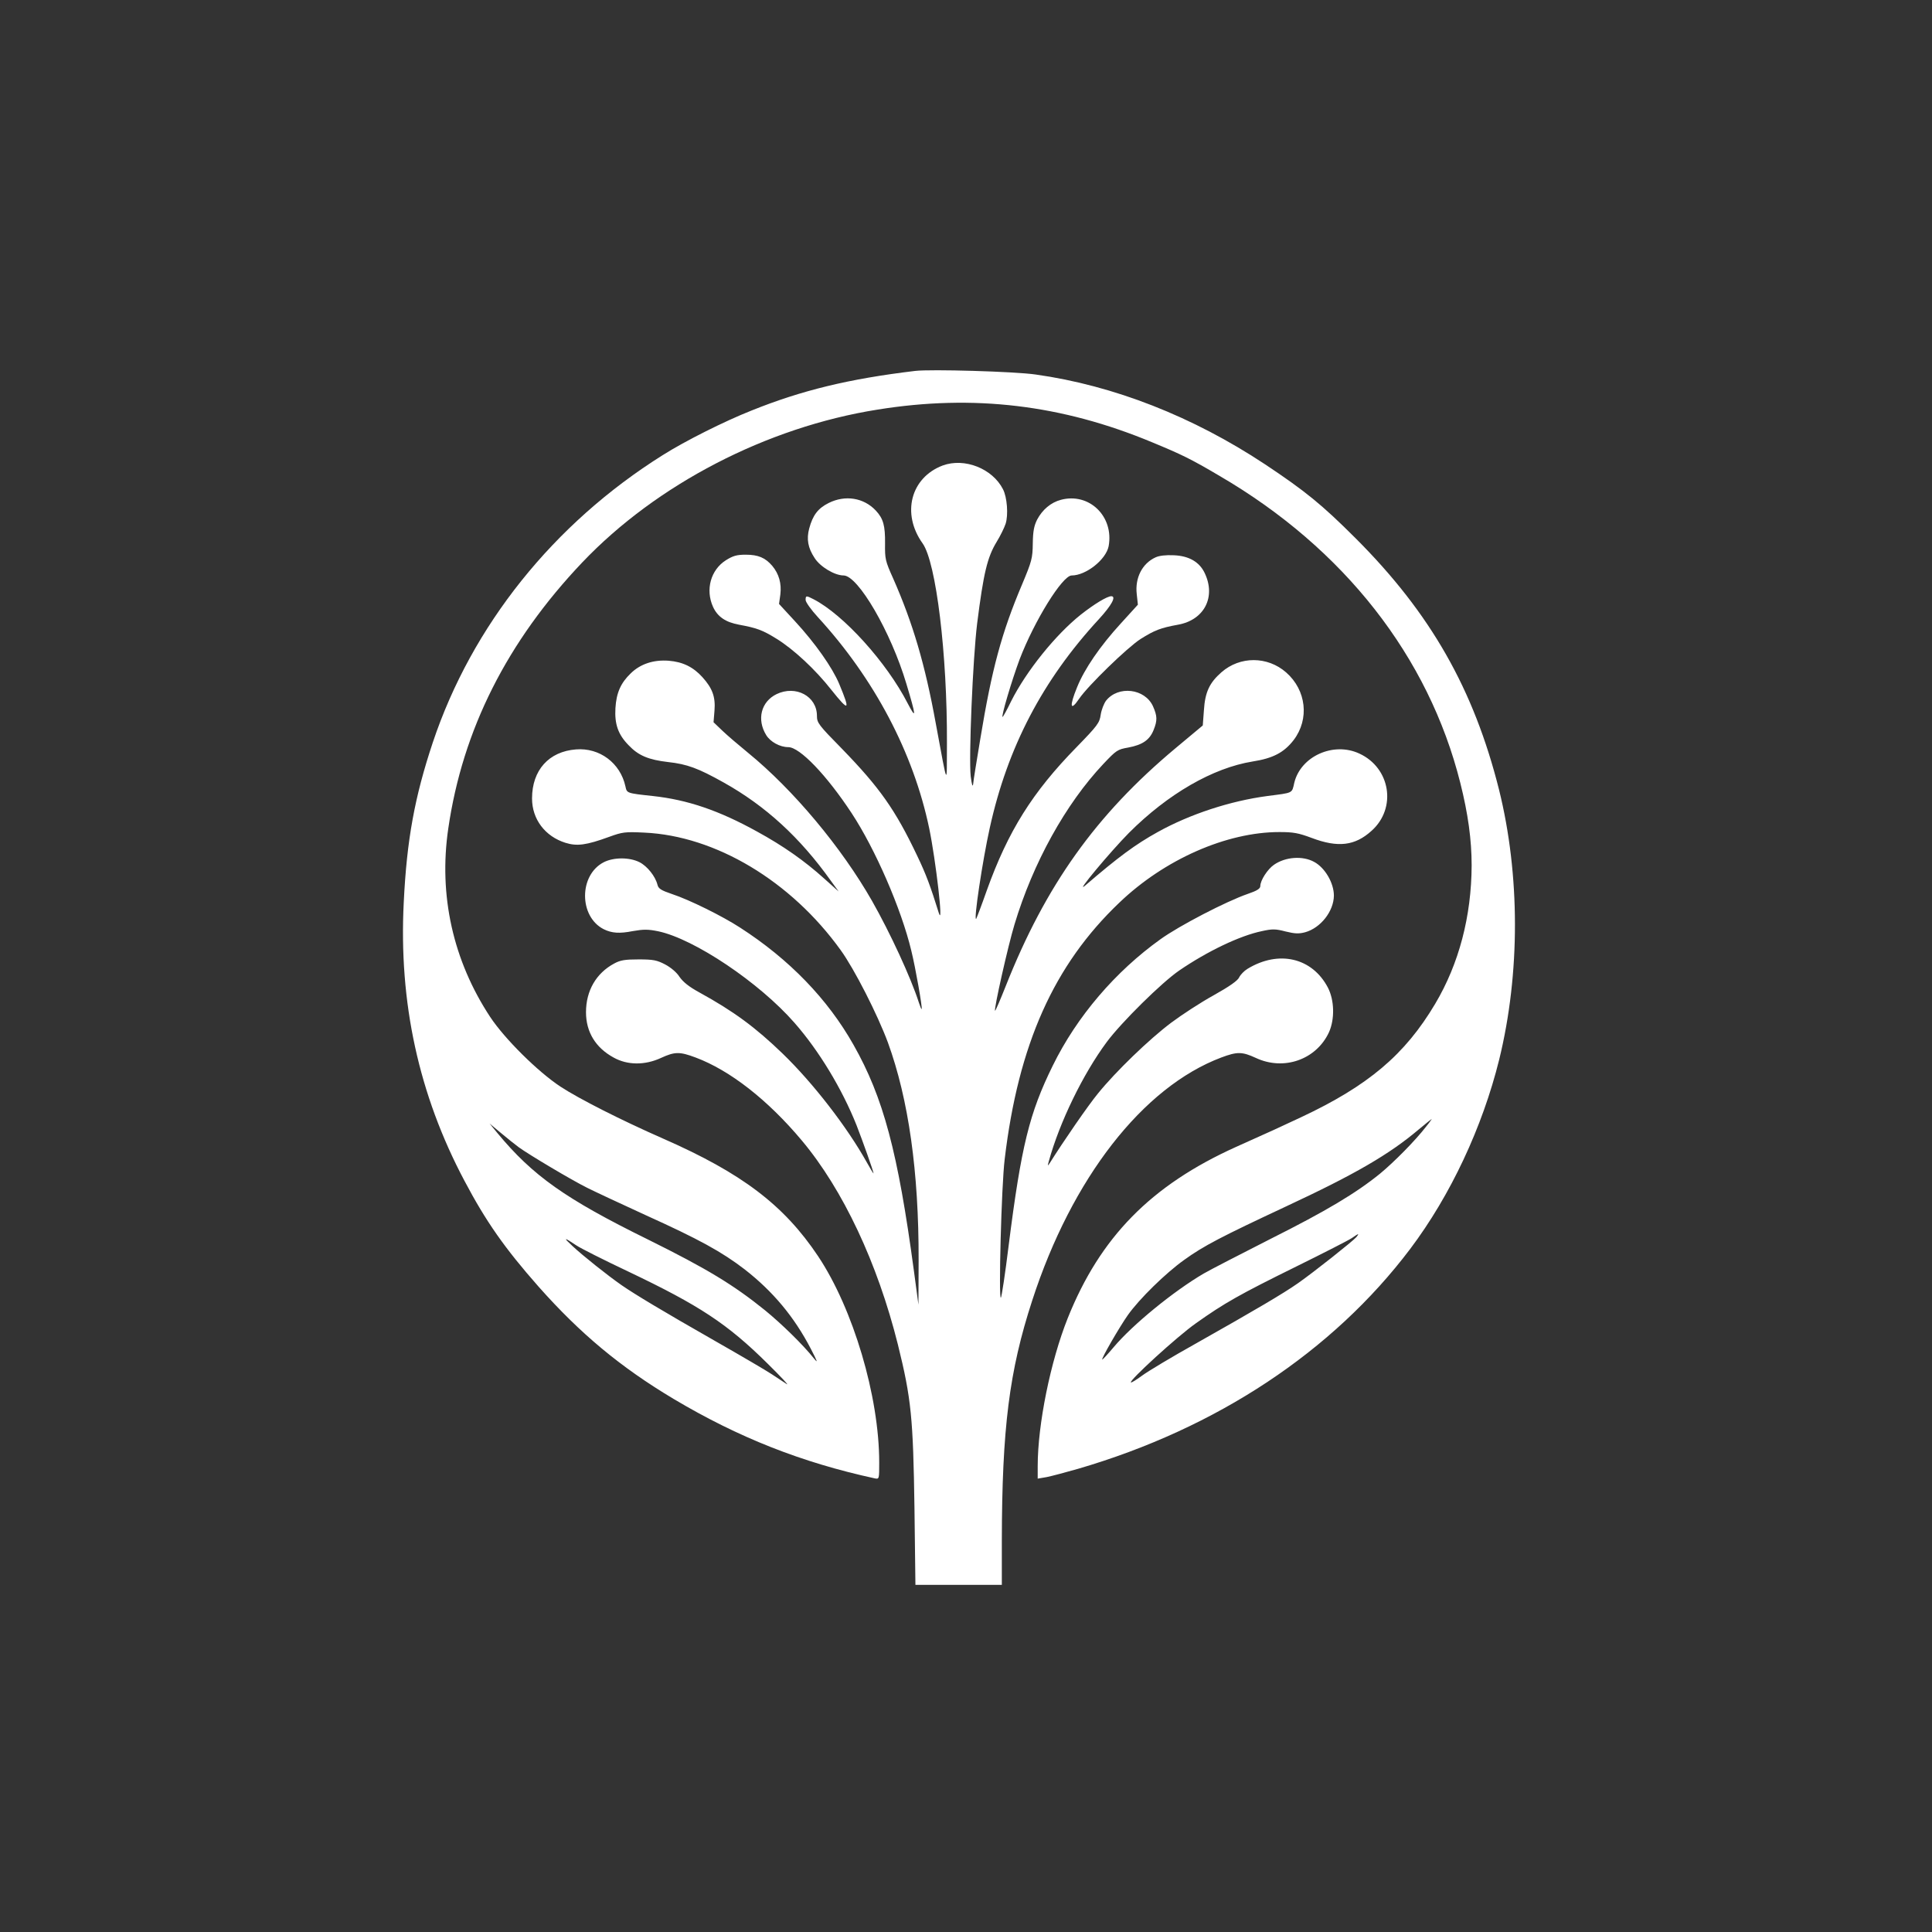
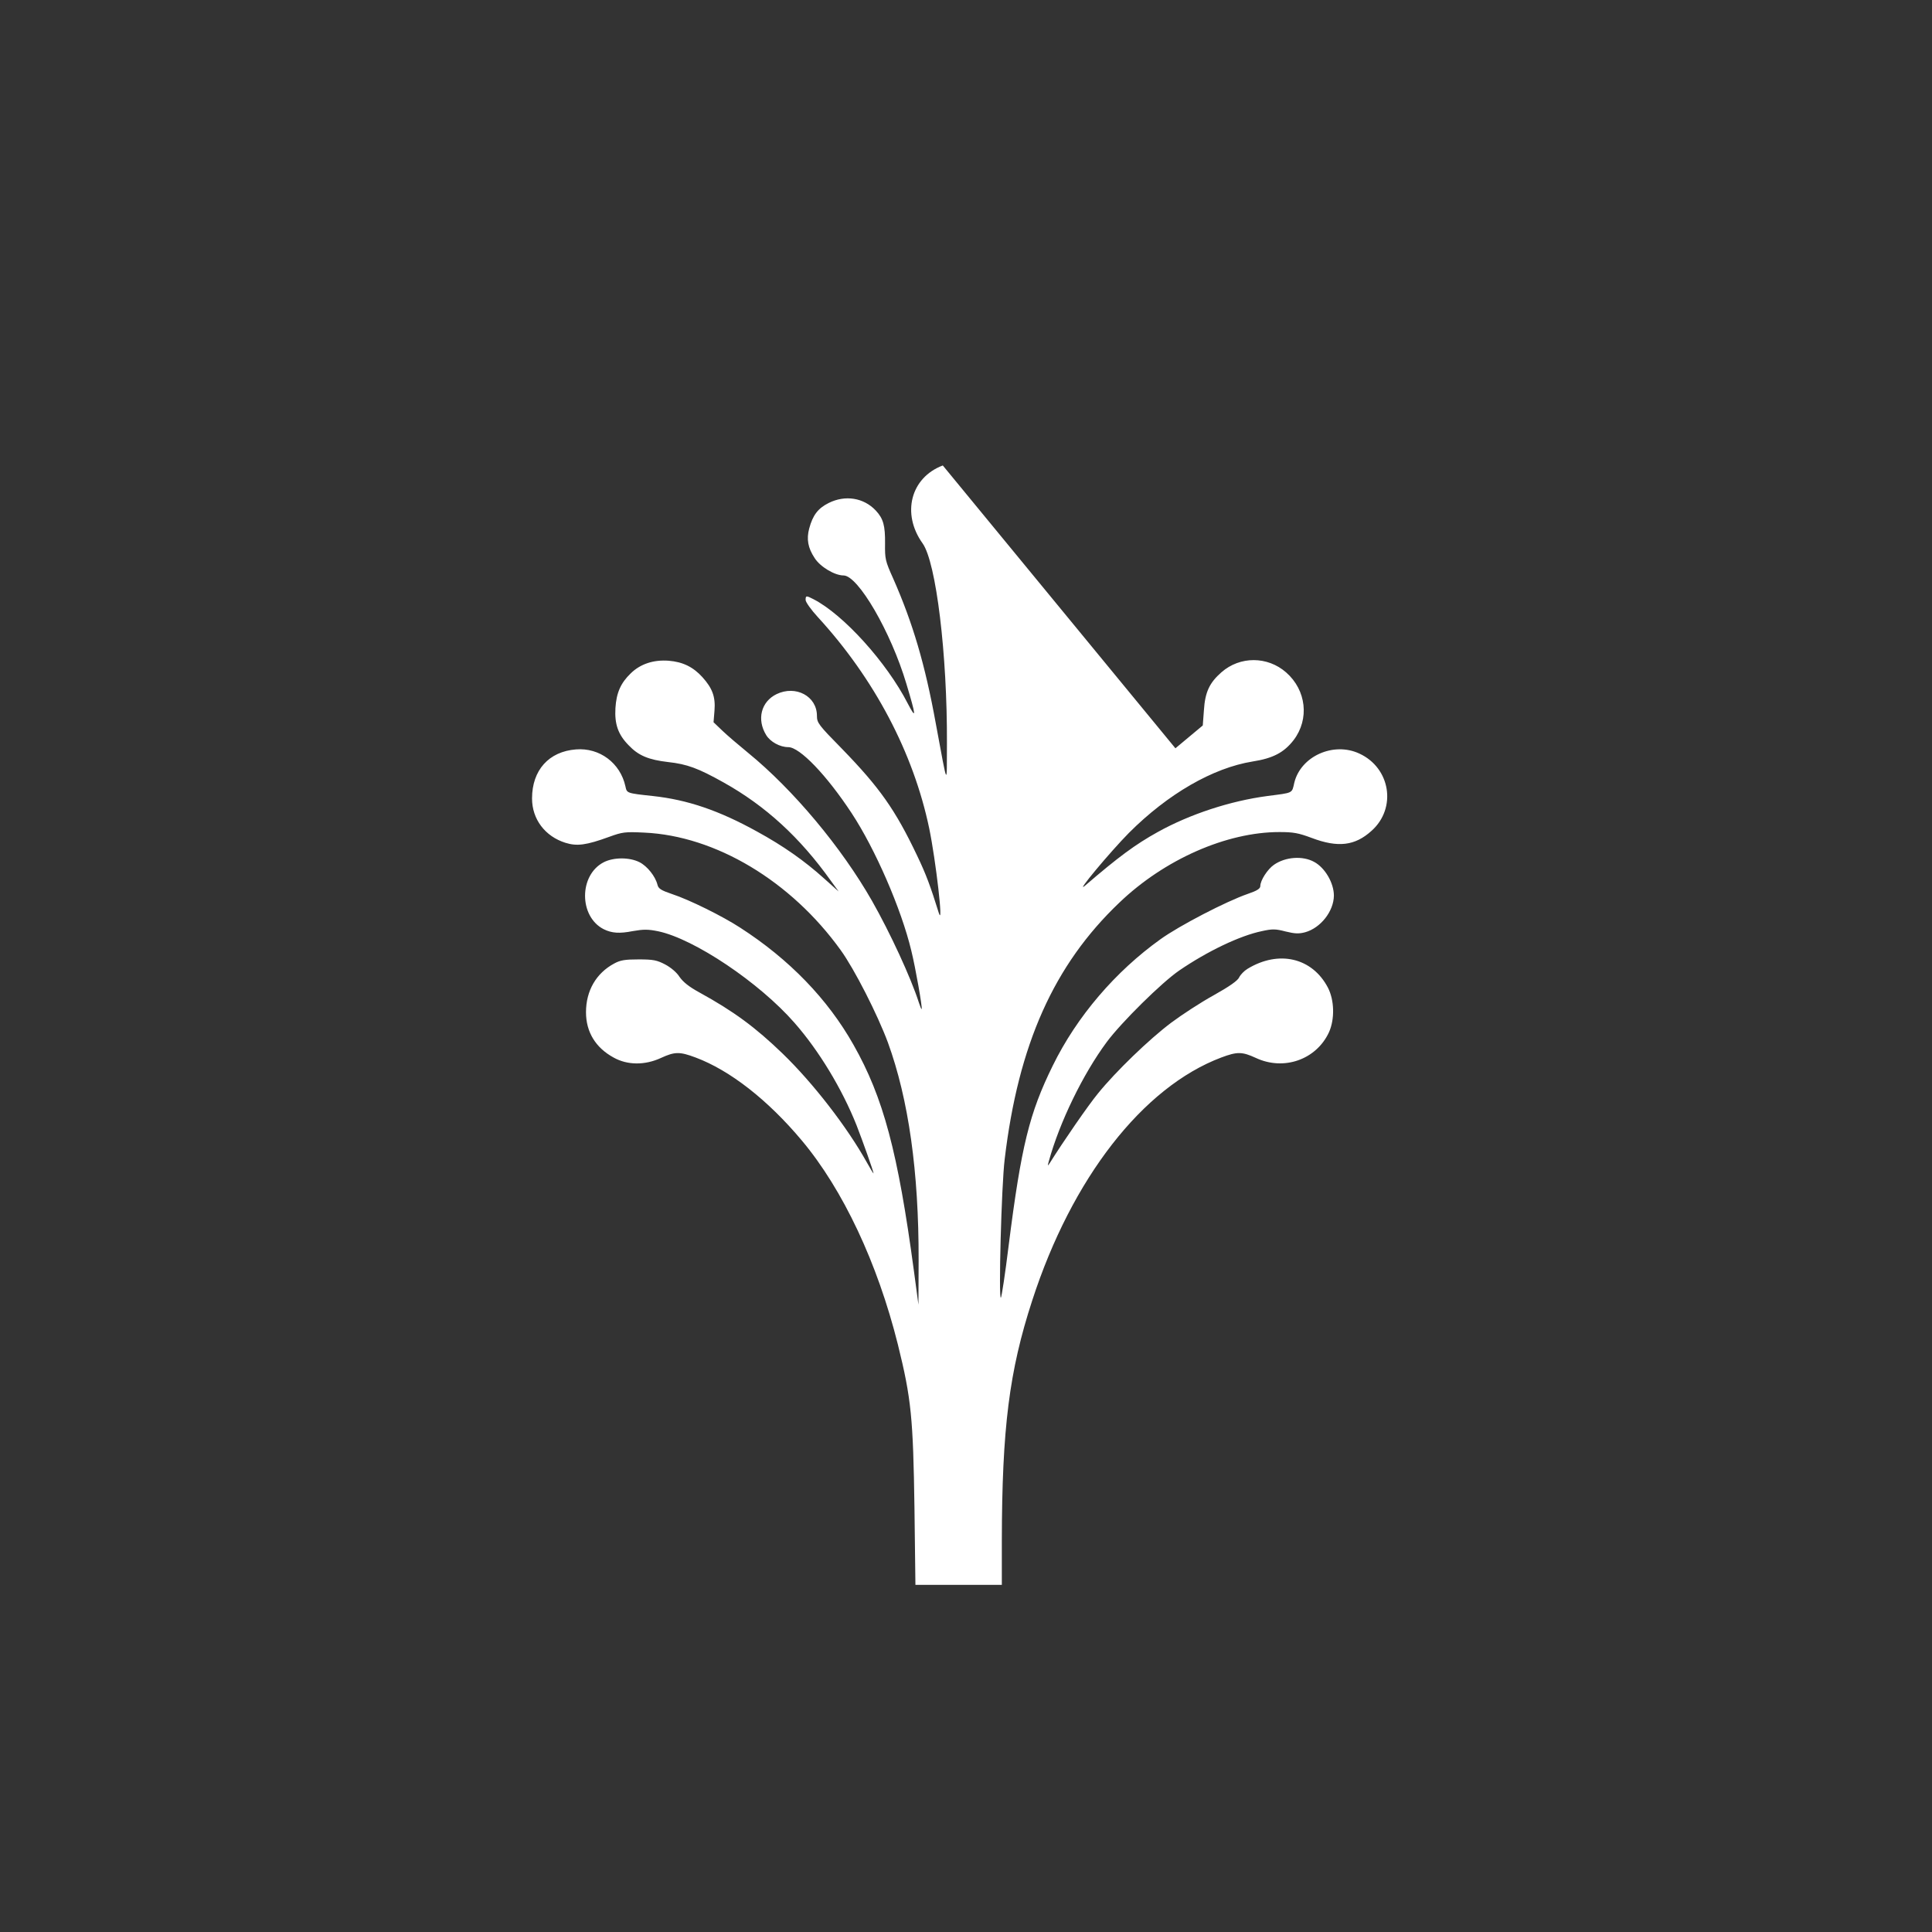
<svg xmlns="http://www.w3.org/2000/svg" version="1.0" width="1024pt" height="1024pt" viewBox="0 0 1024 1024" preserveAspectRatio="xMidYMid meet">
  <rect x="0" y="0" width="1024" height="1024" fill="#333333" stroke="none" />
  <g transform="translate(0,1024) scale(0.1,-0.1)" fill="#ffffff" stroke="none">
-     <path d="M4850 8274 c-351 -42 -601 -103 -867 -210 -144 -57 -353 -162 -470 -236 -579 -363 -1012 -904 -1219 -1523 -96 -288 -138 -516 -154 -847 -27 -531 79 -1019 322 -1477 113 -214 213 -357 393 -561 221 -249 433 -426 716 -595 343 -204 676 -336 1067 -421 22 -4 22 -2 22 85 0 350 -138 814 -324 1093 -181 271 -404 440 -821 623 -223 98 -446 211 -545 276 -121 80 -296 254 -372 369 -197 299 -274 645 -222 999 76 523 312 991 710 1410 394 414 978 717 1565 810 509 82 977 26 1455 -173 157 -65 205 -88 359 -179 658 -384 1107 -957 1275 -1627 41 -163 60 -301 60 -437 -1 -269 -67 -521 -193 -733 -161 -271 -356 -435 -712 -602 -123 -58 -146 -68 -344 -157 -450 -203 -720 -478 -892 -908 -91 -228 -159 -562 -159 -784 l0 -66 47 8 c25 5 101 25 167 44 736 215 1350 622 1760 1165 214 284 383 645 472 1004 112 457 111 980 -1 1431 -134 533 -363 935 -759 1331 -180 180 -269 252 -481 393 -382 253 -802 418 -1216 476 -109 16 -557 29 -639 19z m2708 -4006 c-57 -74 -170 -188 -244 -249 -127 -103 -284 -197 -579 -345 -159 -81 -319 -163 -355 -184 -159 -93 -377 -271 -477 -390 -32 -38 -59 -67 -61 -66 -5 6 91 172 136 236 61 86 199 221 298 292 104 75 197 123 539 283 369 172 549 277 705 409 36 30 67 55 68 55 2 1 -11 -18 -30 -41z m-4808 -109 c52 -38 280 -174 363 -215 40 -20 179 -85 310 -145 281 -127 403 -194 524 -287 150 -117 262 -251 350 -420 36 -70 40 -80 17 -52 -58 73 -172 184 -259 255 -167 135 -309 221 -620 375 -439 216 -611 338 -799 565 l-41 50 60 -50 c33 -28 76 -62 95 -76z m4439 -476 c-18 -21 -226 -186 -309 -244 -77 -54 -221 -139 -540 -319 -129 -72 -259 -150 -288 -172 -30 -22 -56 -38 -58 -35 -10 10 246 244 344 313 152 108 232 153 532 301 146 72 279 140 295 151 37 26 41 26 24 5z m-4134 -44 c22 -15 145 -77 274 -138 378 -180 526 -277 740 -489 70 -69 115 -117 101 -108 -14 9 -49 32 -79 52 -30 20 -165 99 -300 176 -284 162 -425 247 -496 296 -76 53 -204 155 -260 207 -52 48 -47 49 20 4z" />
-     <path d="M4997 7773 c-170 -64 -220 -255 -107 -413 72 -101 131 -590 129 -1060 -1 -232 6 -244 -59 105 -57 314 -122 533 -226 769 -42 93 -44 104 -43 185 1 95 -9 132 -49 175 -64 68 -162 84 -250 40 -56 -28 -84 -64 -103 -135 -15 -56 -7 -103 29 -157 29 -46 106 -92 153 -92 77 0 251 -299 333 -574 52 -173 54 -194 7 -104 -112 218 -340 470 -499 552 -39 20 -42 20 -42 -4 0 -11 29 -52 65 -91 299 -326 506 -718 590 -1119 35 -169 77 -531 51 -449 -44 141 -67 204 -115 304 -116 244 -199 361 -398 566 -125 127 -133 138 -133 175 0 104 -112 164 -214 115 -82 -40 -106 -134 -55 -217 22 -36 73 -64 117 -64 61 0 203 -148 336 -350 125 -190 263 -507 316 -728 23 -93 60 -305 55 -310 -2 -2 -8 14 -15 35 -42 131 -152 369 -248 538 -162 284 -417 589 -657 785 -49 40 -111 93 -136 117 l-47 45 5 61 c6 74 -11 119 -64 178 -49 54 -104 81 -179 87 -80 6 -150 -17 -201 -67 -53 -51 -76 -103 -81 -184 -5 -85 14 -140 70 -197 52 -55 106 -77 209 -89 101 -11 160 -33 294 -108 222 -124 405 -291 570 -523 l40 -55 -76 68 c-104 94 -218 174 -357 250 -201 111 -367 168 -552 188 -140 15 -137 15 -145 51 -27 124 -137 206 -262 196 -144 -11 -233 -110 -233 -260 0 -110 69 -201 177 -235 61 -19 110 -13 233 32 69 25 83 27 185 22 377 -17 777 -256 1041 -623 73 -101 195 -341 250 -489 110 -302 164 -686 163 -1155 l-1 -235 -24 179 c-85 631 -162 919 -320 1198 -137 243 -341 454 -602 622 -94 61 -268 147 -359 177 -59 20 -73 29 -78 49 -11 45 -54 99 -95 120 -53 27 -137 27 -190 0 -132 -68 -132 -288 0 -355 43 -21 83 -24 154 -10 58 10 81 10 135 -1 190 -40 535 -271 722 -485 130 -148 252 -350 329 -543 33 -85 90 -245 90 -255 0 -3 -16 23 -36 59 -105 188 -284 419 -445 575 -145 140 -260 225 -444 326 -53 29 -84 54 -103 81 -15 24 -46 50 -76 66 -44 23 -63 27 -141 27 -73 0 -97 -4 -130 -22 -95 -51 -149 -144 -149 -258 0 -105 51 -188 146 -240 73 -41 166 -42 252 -2 72 33 98 34 183 2 182 -68 383 -225 563 -440 218 -260 401 -649 509 -1081 71 -287 81 -387 88 -871 l5 -403 229 0 229 0 0 233 c1 597 39 900 161 1274 210 648 586 1131 1002 1288 85 32 111 31 183 -2 149 -70 321 -9 388 136 31 69 29 170 -6 237 -83 158 -260 200 -426 99 -18 -11 -37 -31 -44 -45 -7 -17 -51 -48 -135 -95 -69 -38 -170 -104 -226 -146 -117 -88 -293 -258 -387 -374 -52 -63 -185 -256 -257 -371 -10 -16 -11 -14 -4 11 57 207 181 462 307 632 78 105 292 316 384 379 149 102 322 185 439 209 54 12 72 12 125 -2 49 -12 70 -13 104 -4 82 23 151 111 152 194 0 67 -47 148 -105 179 -60 33 -151 27 -212 -15 -34 -23 -73 -83 -73 -113 0 -14 -17 -25 -67 -42 -113 -39 -362 -168 -462 -240 -239 -171 -443 -409 -571 -670 -124 -252 -167 -425 -234 -955 -18 -147 -37 -271 -41 -275 -13 -12 3 595 20 733 72 608 261 1031 608 1361 239 229 568 374 848 374 75 0 101 -5 171 -31 140 -53 230 -42 318 38 134 120 100 333 -65 409 -137 64 -311 -14 -345 -155 -13 -57 -4 -52 -143 -70 -196 -26 -410 -96 -581 -191 -119 -66 -208 -132 -385 -284 -58 -50 134 180 233 280 207 207 445 344 655 378 109 17 167 48 218 114 84 111 67 264 -40 358 -99 87 -245 87 -343 1 -64 -56 -87 -106 -93 -202 l-6 -80 -145 -121 c-421 -352 -688 -726 -900 -1262 -29 -73 -54 -131 -56 -129 -7 7 69 345 103 457 98 326 271 639 471 851 69 73 75 77 132 87 75 14 113 40 134 92 21 52 20 75 -3 127 -43 94 -184 111 -249 29 -11 -15 -24 -48 -28 -74 -6 -43 -16 -57 -128 -172 -234 -239 -363 -445 -476 -760 -28 -80 -54 -147 -56 -150 -15 -14 34 311 72 482 94 427 280 783 578 1106 68 74 94 122 66 122 -22 0 -91 -42 -162 -98 -133 -106 -288 -298 -369 -459 -22 -46 -43 -83 -45 -83 -9 0 48 192 90 305 78 204 227 445 276 445 76 0 182 84 196 155 29 158 -103 286 -253 246 -53 -14 -98 -52 -126 -105 -16 -32 -22 -60 -23 -126 -1 -79 -5 -94 -57 -218 -108 -255 -160 -447 -221 -817 -19 -115 -37 -223 -38 -240 -3 -19 -7 -5 -13 40 -11 97 11 623 34 810 34 269 54 352 104 434 19 31 40 74 47 95 15 47 8 141 -14 183 -56 110 -204 168 -319 126z" />
-     <path d="M3848 7271 c-81 -51 -110 -156 -69 -247 24 -53 67 -82 138 -95 92 -17 124 -28 198 -74 91 -56 207 -164 291 -271 95 -119 102 -113 42 31 -36 86 -126 215 -236 334 l-83 90 7 50 c7 58 -7 109 -43 152 -37 43 -74 59 -141 59 -47 0 -67 -6 -104 -29z" />
-     <path d="M6125 7286 c-71 -32 -110 -109 -100 -195 l6 -56 -91 -100 c-109 -119 -192 -240 -231 -337 -42 -102 -37 -132 11 -61 47 69 254 270 325 316 75 47 106 59 199 76 139 25 202 147 141 274 -28 59 -84 91 -164 94 -41 2 -77 -2 -96 -11z" />
+     <path d="M4997 7773 c-170 -64 -220 -255 -107 -413 72 -101 131 -590 129 -1060 -1 -232 6 -244 -59 105 -57 314 -122 533 -226 769 -42 93 -44 104 -43 185 1 95 -9 132 -49 175 -64 68 -162 84 -250 40 -56 -28 -84 -64 -103 -135 -15 -56 -7 -103 29 -157 29 -46 106 -92 153 -92 77 0 251 -299 333 -574 52 -173 54 -194 7 -104 -112 218 -340 470 -499 552 -39 20 -42 20 -42 -4 0 -11 29 -52 65 -91 299 -326 506 -718 590 -1119 35 -169 77 -531 51 -449 -44 141 -67 204 -115 304 -116 244 -199 361 -398 566 -125 127 -133 138 -133 175 0 104 -112 164 -214 115 -82 -40 -106 -134 -55 -217 22 -36 73 -64 117 -64 61 0 203 -148 336 -350 125 -190 263 -507 316 -728 23 -93 60 -305 55 -310 -2 -2 -8 14 -15 35 -42 131 -152 369 -248 538 -162 284 -417 589 -657 785 -49 40 -111 93 -136 117 l-47 45 5 61 c6 74 -11 119 -64 178 -49 54 -104 81 -179 87 -80 6 -150 -17 -201 -67 -53 -51 -76 -103 -81 -184 -5 -85 14 -140 70 -197 52 -55 106 -77 209 -89 101 -11 160 -33 294 -108 222 -124 405 -291 570 -523 l40 -55 -76 68 c-104 94 -218 174 -357 250 -201 111 -367 168 -552 188 -140 15 -137 15 -145 51 -27 124 -137 206 -262 196 -144 -11 -233 -110 -233 -260 0 -110 69 -201 177 -235 61 -19 110 -13 233 32 69 25 83 27 185 22 377 -17 777 -256 1041 -623 73 -101 195 -341 250 -489 110 -302 164 -686 163 -1155 l-1 -235 -24 179 c-85 631 -162 919 -320 1198 -137 243 -341 454 -602 622 -94 61 -268 147 -359 177 -59 20 -73 29 -78 49 -11 45 -54 99 -95 120 -53 27 -137 27 -190 0 -132 -68 -132 -288 0 -355 43 -21 83 -24 154 -10 58 10 81 10 135 -1 190 -40 535 -271 722 -485 130 -148 252 -350 329 -543 33 -85 90 -245 90 -255 0 -3 -16 23 -36 59 -105 188 -284 419 -445 575 -145 140 -260 225 -444 326 -53 29 -84 54 -103 81 -15 24 -46 50 -76 66 -44 23 -63 27 -141 27 -73 0 -97 -4 -130 -22 -95 -51 -149 -144 -149 -258 0 -105 51 -188 146 -240 73 -41 166 -42 252 -2 72 33 98 34 183 2 182 -68 383 -225 563 -440 218 -260 401 -649 509 -1081 71 -287 81 -387 88 -871 l5 -403 229 0 229 0 0 233 c1 597 39 900 161 1274 210 648 586 1131 1002 1288 85 32 111 31 183 -2 149 -70 321 -9 388 136 31 69 29 170 -6 237 -83 158 -260 200 -426 99 -18 -11 -37 -31 -44 -45 -7 -17 -51 -48 -135 -95 -69 -38 -170 -104 -226 -146 -117 -88 -293 -258 -387 -374 -52 -63 -185 -256 -257 -371 -10 -16 -11 -14 -4 11 57 207 181 462 307 632 78 105 292 316 384 379 149 102 322 185 439 209 54 12 72 12 125 -2 49 -12 70 -13 104 -4 82 23 151 111 152 194 0 67 -47 148 -105 179 -60 33 -151 27 -212 -15 -34 -23 -73 -83 -73 -113 0 -14 -17 -25 -67 -42 -113 -39 -362 -168 -462 -240 -239 -171 -443 -409 -571 -670 -124 -252 -167 -425 -234 -955 -18 -147 -37 -271 -41 -275 -13 -12 3 595 20 733 72 608 261 1031 608 1361 239 229 568 374 848 374 75 0 101 -5 171 -31 140 -53 230 -42 318 38 134 120 100 333 -65 409 -137 64 -311 -14 -345 -155 -13 -57 -4 -52 -143 -70 -196 -26 -410 -96 -581 -191 -119 -66 -208 -132 -385 -284 -58 -50 134 180 233 280 207 207 445 344 655 378 109 17 167 48 218 114 84 111 67 264 -40 358 -99 87 -245 87 -343 1 -64 -56 -87 -106 -93 -202 l-6 -80 -145 -121 z" />
  </g>
</svg>